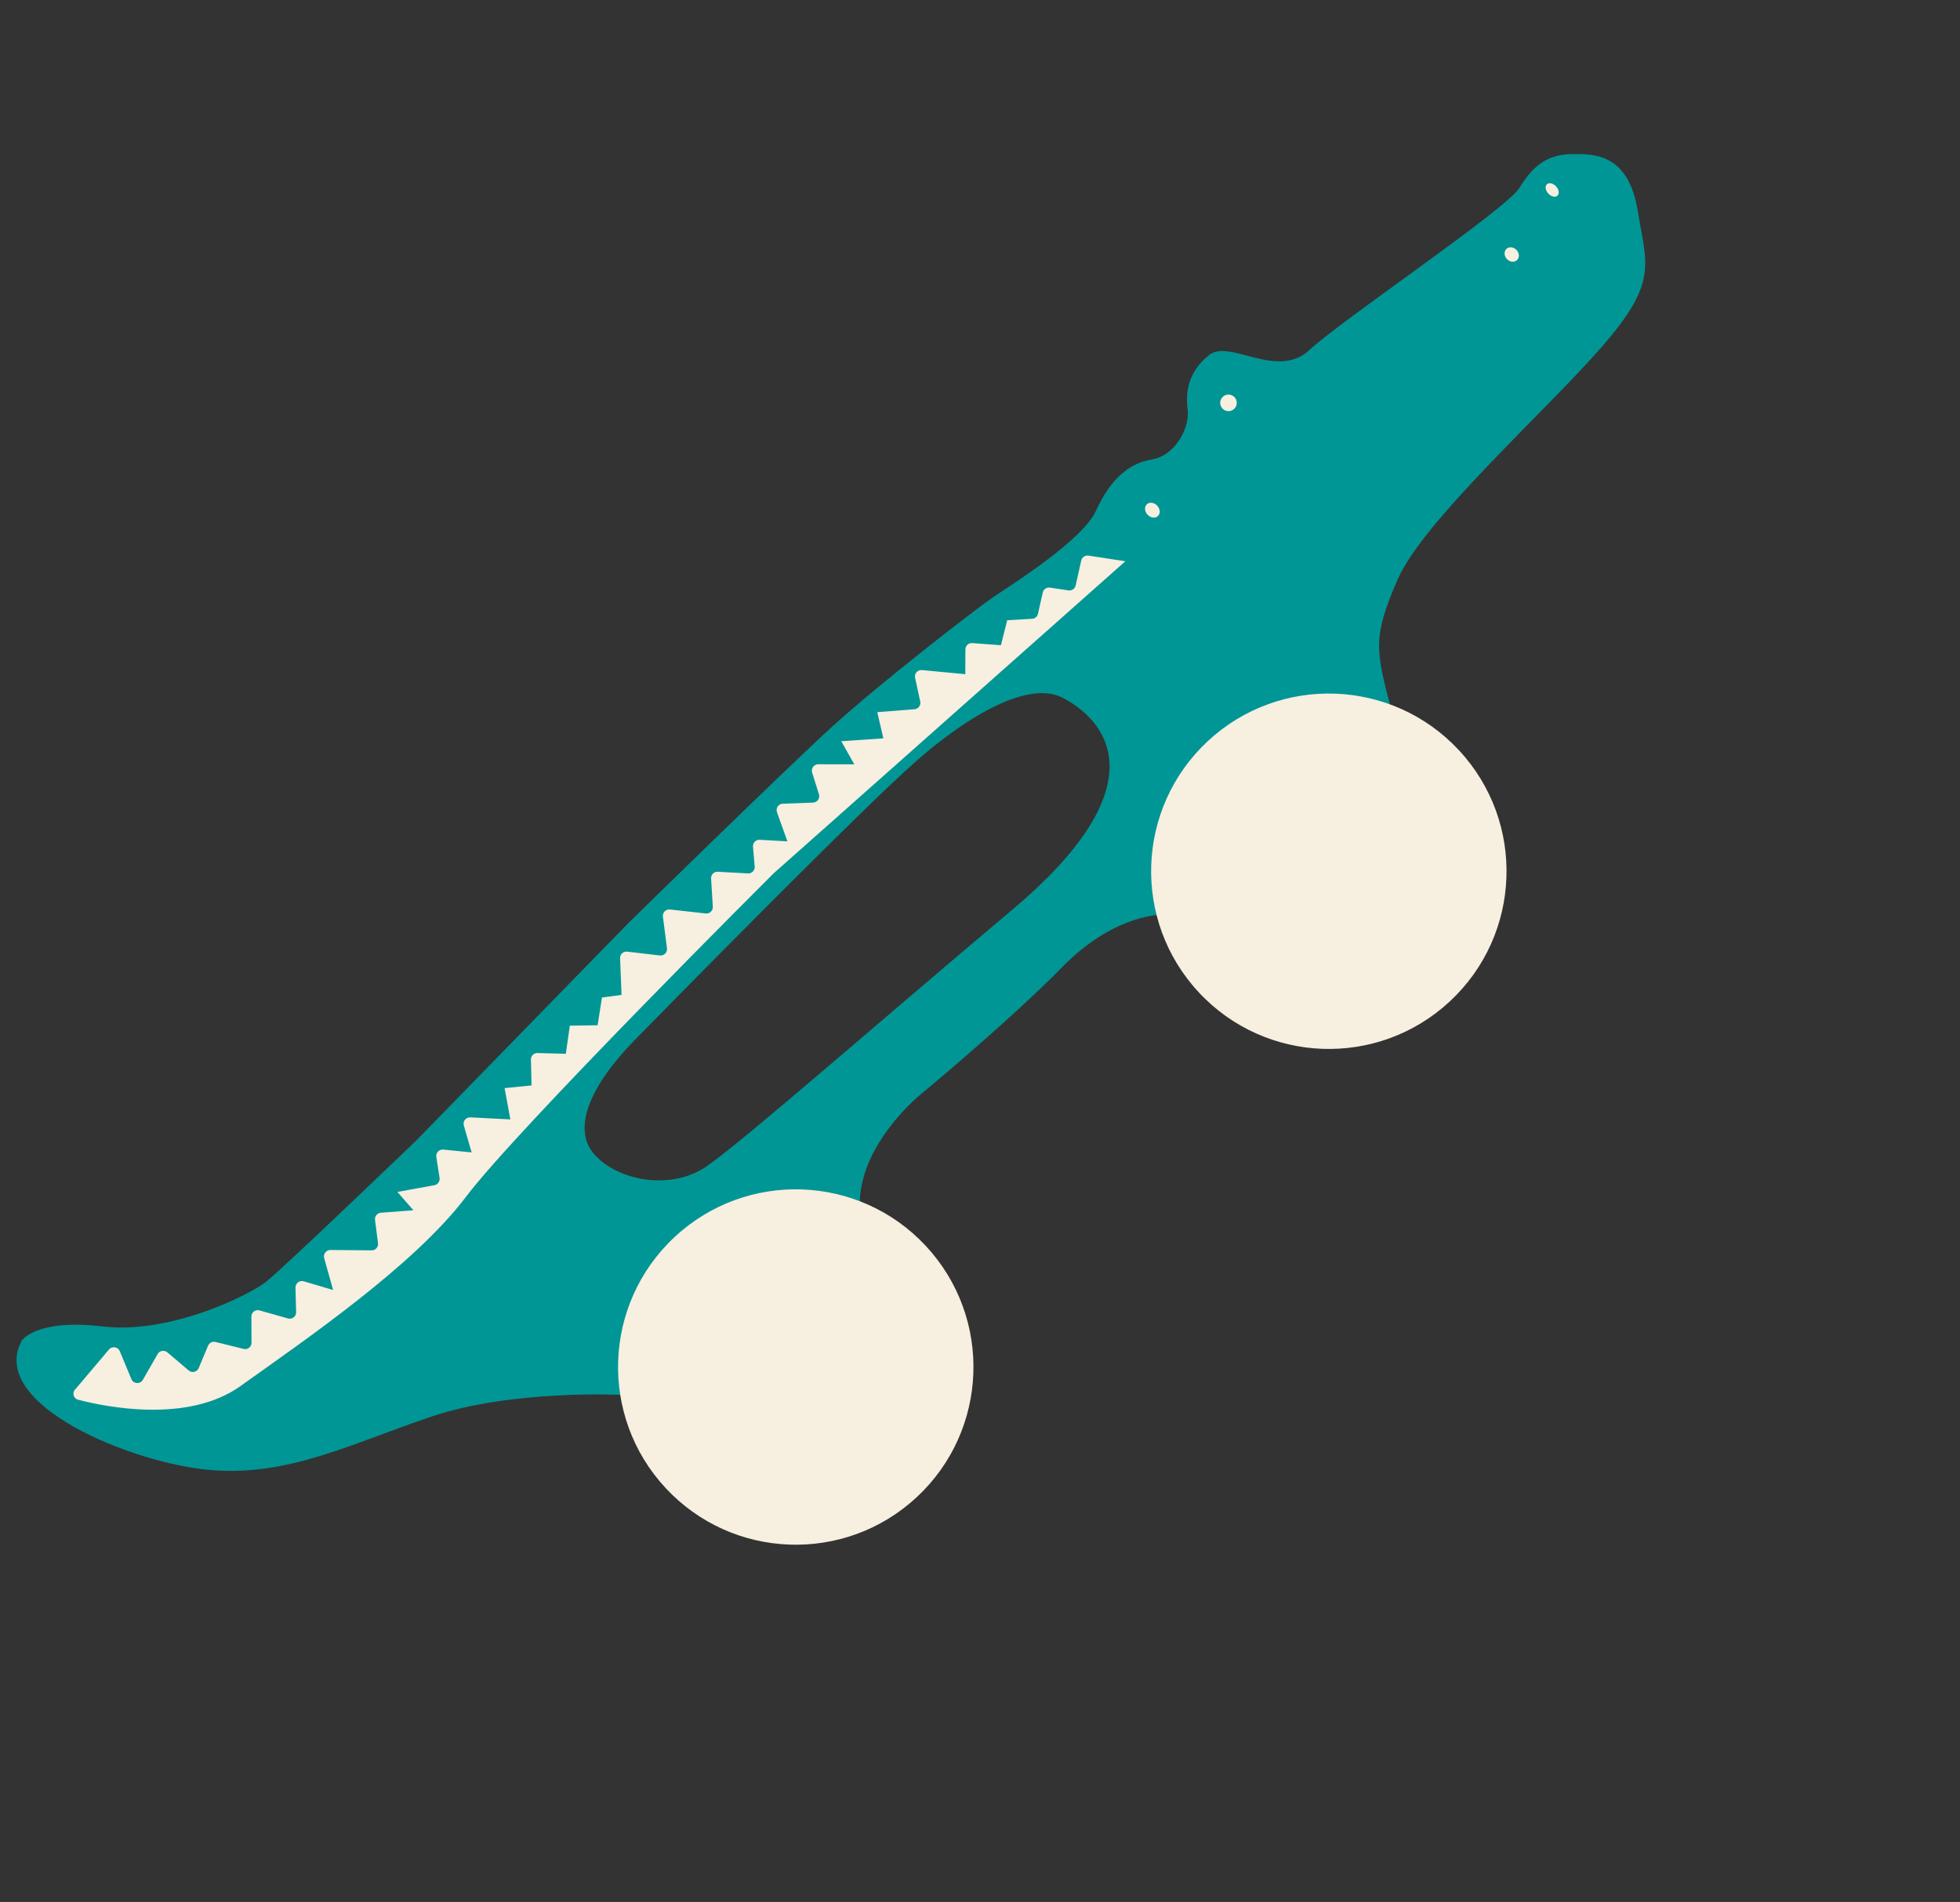
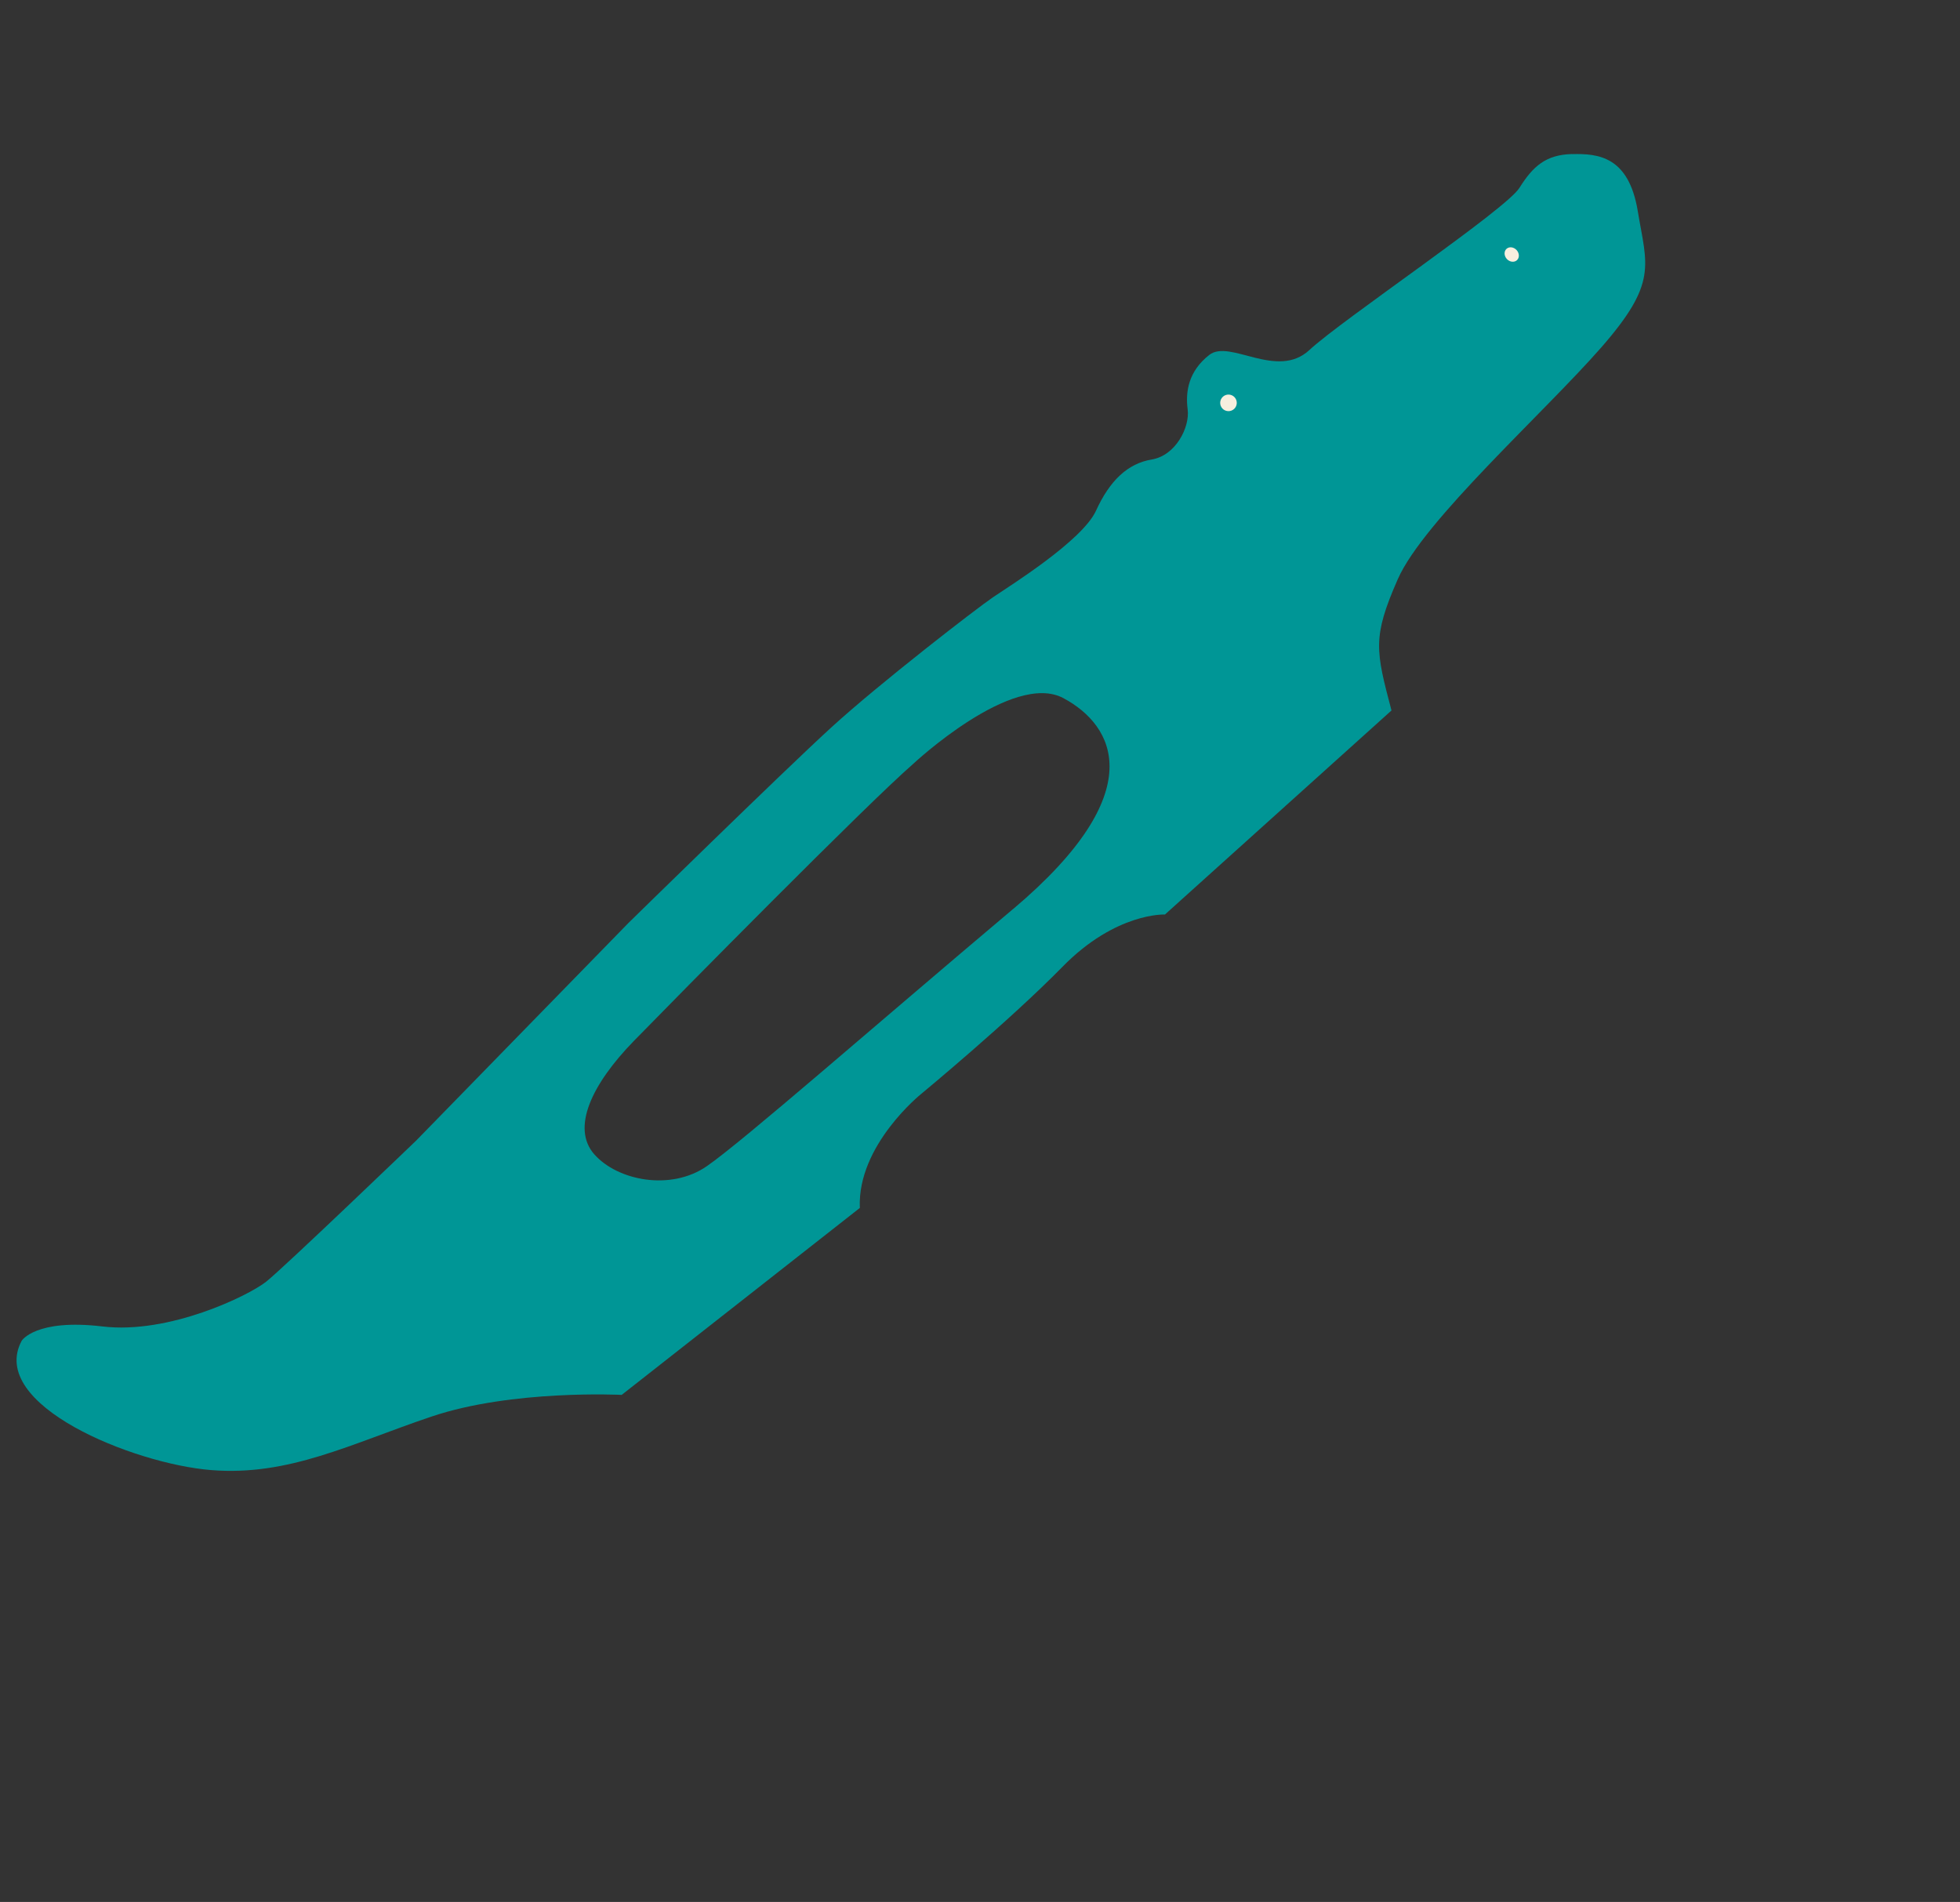
<svg xmlns="http://www.w3.org/2000/svg" width="135" height="131" viewBox="0 0 135 131" fill="none">
  <rect x="0" y="0" width="135" height="131" fill="#333333" stroke="none" />
  <path fill-rule="evenodd" clip-rule="evenodd" d="M108.281 10.61C106.484 10.655 105.591 11.442 104.652 12.943C103.712 14.444 92.434 22.02 90.194 24.103C87.953 26.187 84.713 23.331 83.29 24.447C81.864 25.565 81.641 26.967 81.803 28.197C81.962 29.43 80.981 31.373 79.329 31.649C77.677 31.92 76.43 33.107 75.49 35.176C74.55 37.245 69.495 40.391 68.388 41.142C67.281 41.894 60.593 47.055 57.249 50.111C53.904 53.167 43.275 63.582 43.275 63.582L28.67 78.555C28.67 78.555 19.548 87.318 18.331 88.28C17.115 89.242 11.651 91.913 7.058 91.362C2.456 90.813 1.496 92.344 1.496 92.344C-0.874 96.753 9.174 100.823 14.54 101.255C19.909 101.689 24.162 99.441 29.725 97.568C35.285 95.692 42.82 96.076 42.82 96.076L59.223 83.199C59.035 78.868 63.466 75.332 63.466 75.332C63.466 75.332 69.506 70.341 73.186 66.585C76.867 62.83 80.239 62.989 80.239 62.989L95.842 48.935C94.759 44.809 94.509 43.913 96.278 39.889C98.046 35.867 106.357 28.426 110.282 23.941C114.206 19.457 113.429 18.303 112.805 14.536C112.181 10.768 110.077 10.57 108.28 10.615L108.281 10.61ZM69.772 62.615C60.2 70.682 51.173 78.603 48.683 80.324C46.192 82.046 42.536 81.317 40.937 79.509C39.337 77.701 40.741 74.688 43.668 71.688C46.595 68.688 59.679 55.411 62.901 52.611C62.901 52.611 69.742 46.206 73.249 48.088C76.757 49.971 79.344 54.547 69.778 62.615L69.772 62.615Z" fill="#009696" />
-   <path d="M63.145 103.119C68.095 98.515 68.376 90.771 63.773 85.821C59.169 80.871 51.424 80.59 46.474 85.194C41.524 89.797 41.244 97.542 45.847 102.492C50.451 107.442 58.195 107.722 63.145 103.119Z" fill="#f7efdf" />
-   <path d="M99.862 68.972C104.812 64.368 105.093 56.623 100.489 51.674C95.885 46.724 88.141 46.443 83.191 51.046C78.241 55.65 77.96 63.395 82.564 68.344C87.167 73.294 94.912 73.575 99.862 68.972Z" fill="#f7efdf" />
-   <path d="M79.751 35.545C79.935 35.374 79.915 35.053 79.706 34.829C79.497 34.604 79.178 34.561 78.994 34.732C78.81 34.904 78.83 35.224 79.039 35.449C79.248 35.674 79.566 35.717 79.751 35.545Z" fill="#f7efdf" />
  <path d="M85.004 28.166C85.235 27.951 85.248 27.59 85.033 27.359C84.818 27.128 84.457 27.115 84.226 27.329C83.995 27.544 83.981 27.906 84.196 28.137C84.411 28.368 84.773 28.381 85.004 28.166Z" fill="#f7efdf" />
  <path d="M104.485 17.92C104.67 17.749 104.657 17.436 104.457 17.221C104.257 17.006 103.946 16.971 103.762 17.142C103.578 17.313 103.59 17.626 103.79 17.841C103.99 18.056 104.301 18.091 104.485 17.92Z" fill="#f7efdf" />
-   <path d="M107.275 13.476C107.422 13.339 107.378 13.053 107.177 12.836C106.976 12.62 106.693 12.555 106.546 12.692C106.399 12.829 106.443 13.115 106.645 13.332C106.846 13.548 107.128 13.613 107.275 13.476Z" fill="#f7efdf" />
-   <path fill-rule="evenodd" clip-rule="evenodd" d="M5.165 95.703C4.956 95.953 5.066 96.33 5.38 96.409C7.29 96.908 12.935 98.056 16.562 95.469C20.978 92.316 28.52 87.168 32.091 82.439C35.639 77.737 53.07 60.37 53.287 60.152C53.293 60.146 53.293 60.146 53.299 60.141L77.512 38.658L74.968 38.269C74.741 38.236 74.523 38.383 74.473 38.61L74.088 40.326C74.038 40.553 73.823 40.698 73.595 40.664L72.316 40.474C72.089 40.44 71.871 40.588 71.823 40.812L71.493 42.276C71.45 42.469 71.284 42.607 71.088 42.62L69.374 42.719L68.942 44.441L66.966 44.294C66.712 44.273 66.496 44.474 66.495 44.731L66.487 46.436L63.501 46.152C63.202 46.124 62.966 46.393 63.029 46.683L63.383 48.319C63.438 48.578 63.254 48.831 62.987 48.85L60.425 49.051L60.843 50.855L57.944 51.053L58.842 52.645L56.36 52.64C56.064 52.638 55.85 52.93 55.938 53.213L56.407 54.708C56.496 54.985 56.294 55.266 56.005 55.279L53.913 55.358C53.616 55.367 53.416 55.668 53.516 55.946L54.235 57.95L52.328 57.842C52.063 57.826 51.842 58.053 51.864 58.317L51.981 59.681C52.005 59.947 51.785 60.174 51.52 60.158L49.444 60.044C49.179 60.028 48.962 60.246 48.978 60.51L49.097 62.45C49.115 62.722 48.881 62.946 48.608 62.916L46.145 62.643C45.86 62.613 45.622 62.856 45.66 63.137L45.94 65.315C45.975 65.599 45.737 65.842 45.45 65.809L43.199 65.546C42.931 65.517 42.697 65.729 42.71 66.001L42.811 68.526L41.462 68.706L41.161 70.617L39.249 70.644L38.972 72.581L37.021 72.53C36.77 72.524 36.562 72.728 36.569 72.983L36.612 74.76L34.757 74.947L35.151 77.101L32.392 76.961C32.09 76.947 31.864 77.233 31.947 77.521L32.485 79.373L30.533 79.18C30.246 79.153 30.011 79.399 30.054 79.686L30.276 81.132C30.31 81.368 30.155 81.589 29.922 81.631L27.372 82.098L28.474 83.359L26.232 83.53C25.983 83.549 25.796 83.777 25.83 84.024L26.037 85.626C26.07 85.89 25.864 86.125 25.598 86.121L22.758 86.095C22.467 86.093 22.251 86.37 22.328 86.653L22.944 88.852L20.919 88.252C20.634 88.169 20.346 88.387 20.352 88.687L20.396 90.376C20.405 90.673 20.123 90.892 19.834 90.811L17.873 90.256C17.591 90.175 17.311 90.391 17.315 90.683L17.323 92.481C17.324 92.769 17.056 92.98 16.779 92.91L14.843 92.43C14.63 92.377 14.415 92.485 14.331 92.689L13.687 94.225C13.573 94.501 13.225 94.585 12.997 94.393L11.525 93.144C11.316 92.966 10.995 93.02 10.859 93.261L9.839 95.038C9.658 95.354 9.19 95.326 9.052 94.99L8.249 93.064C8.124 92.76 7.719 92.7 7.504 92.95L5.177 95.703L5.165 95.703Z" fill="#f7efdf" />
</svg>